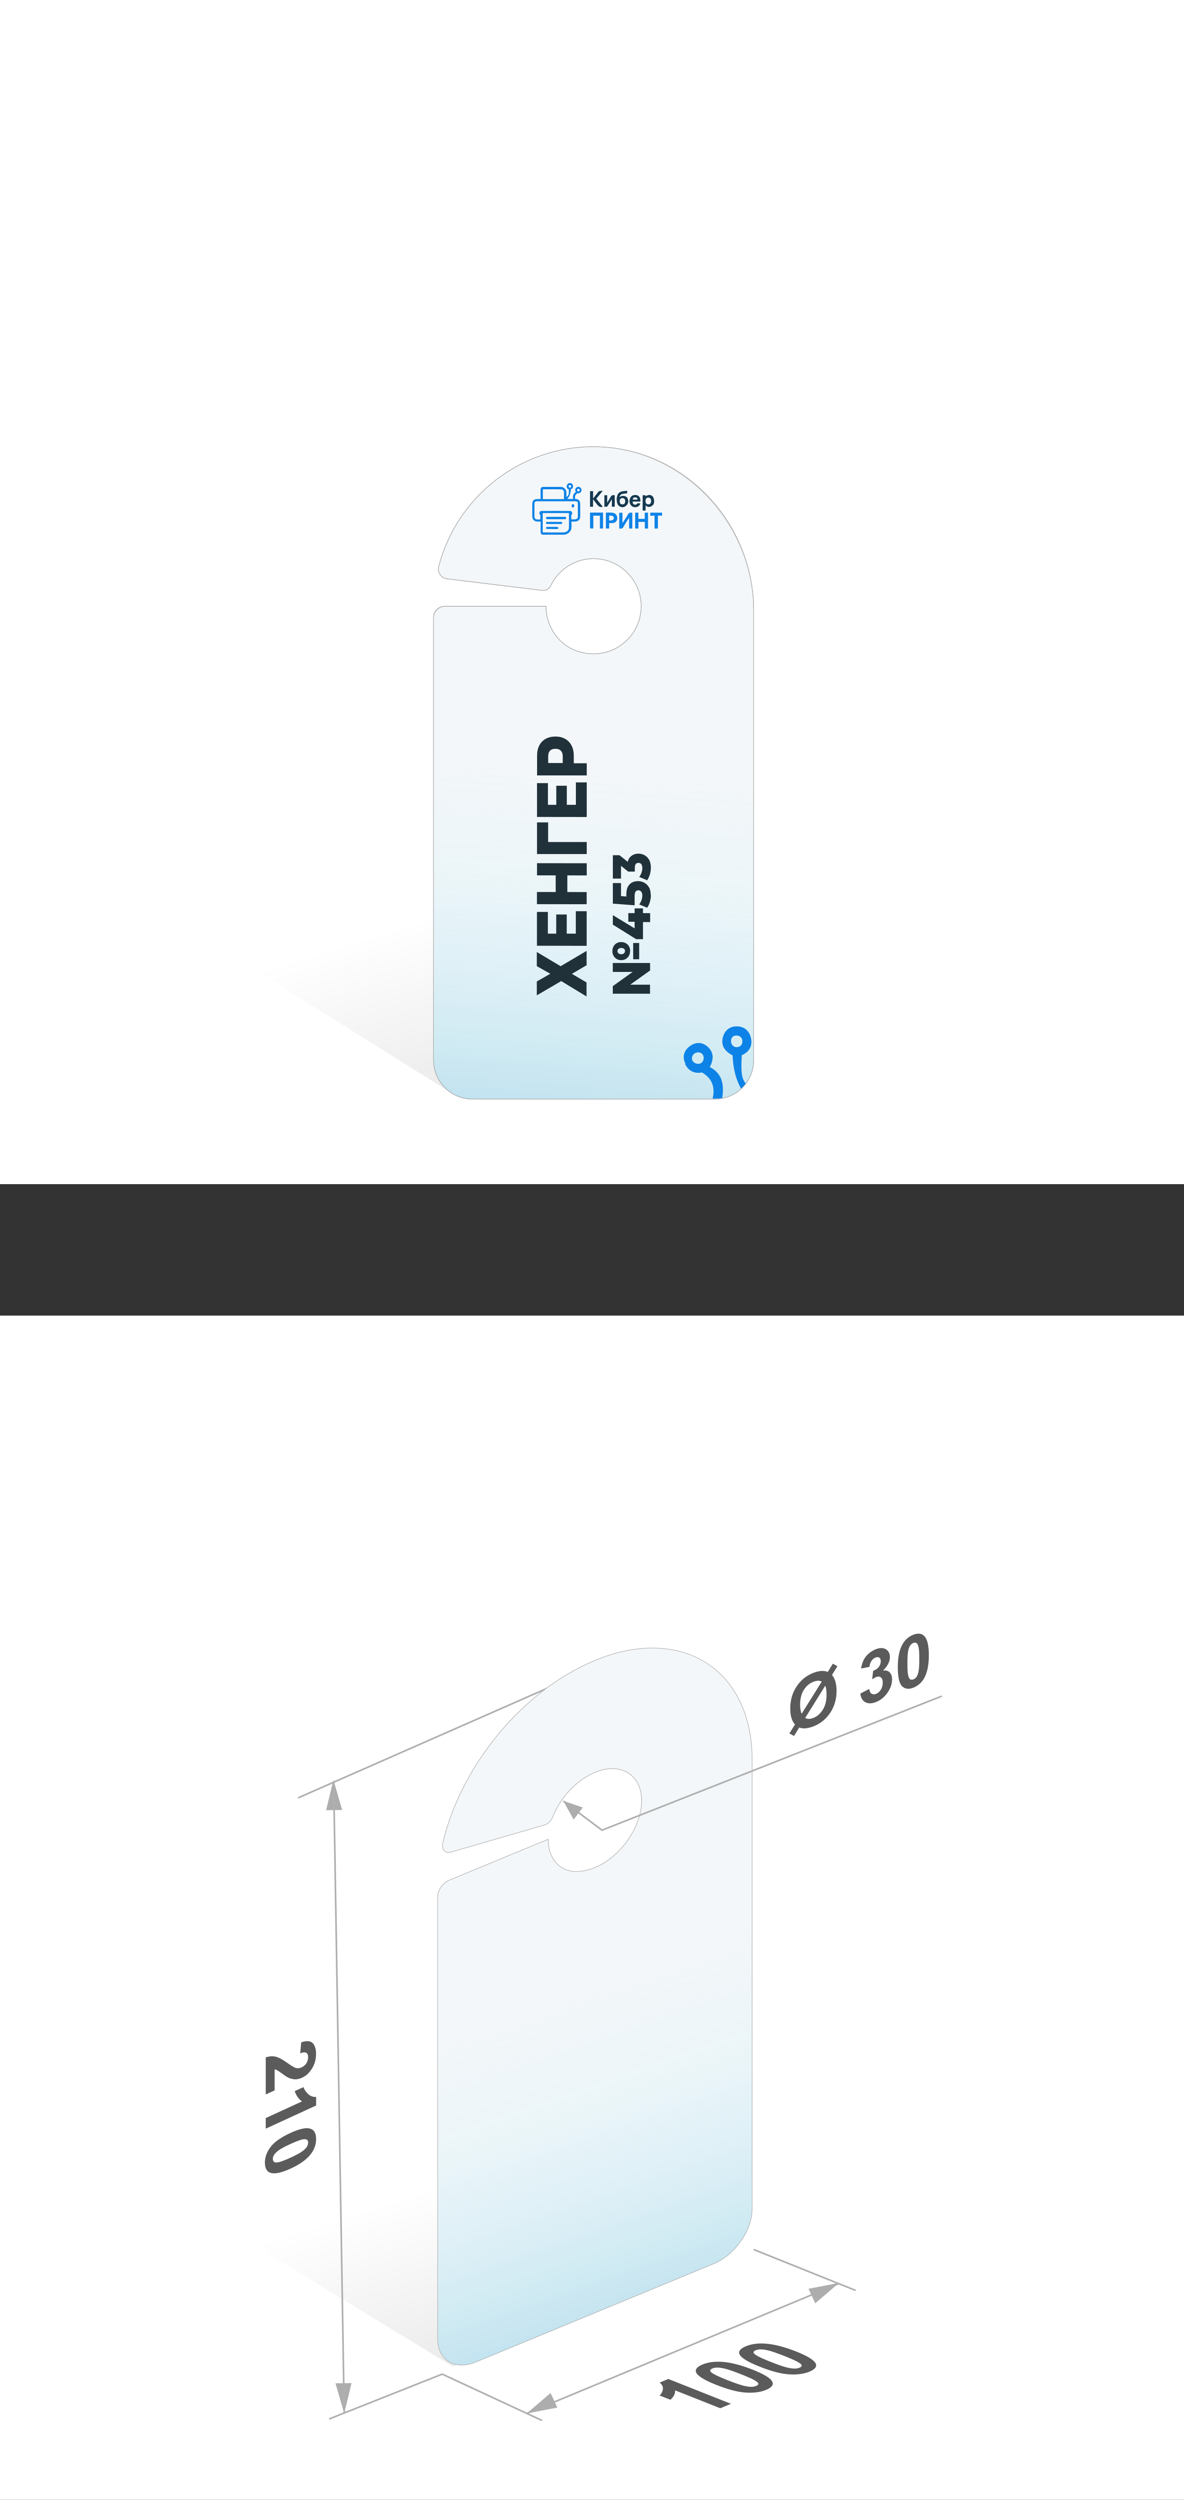
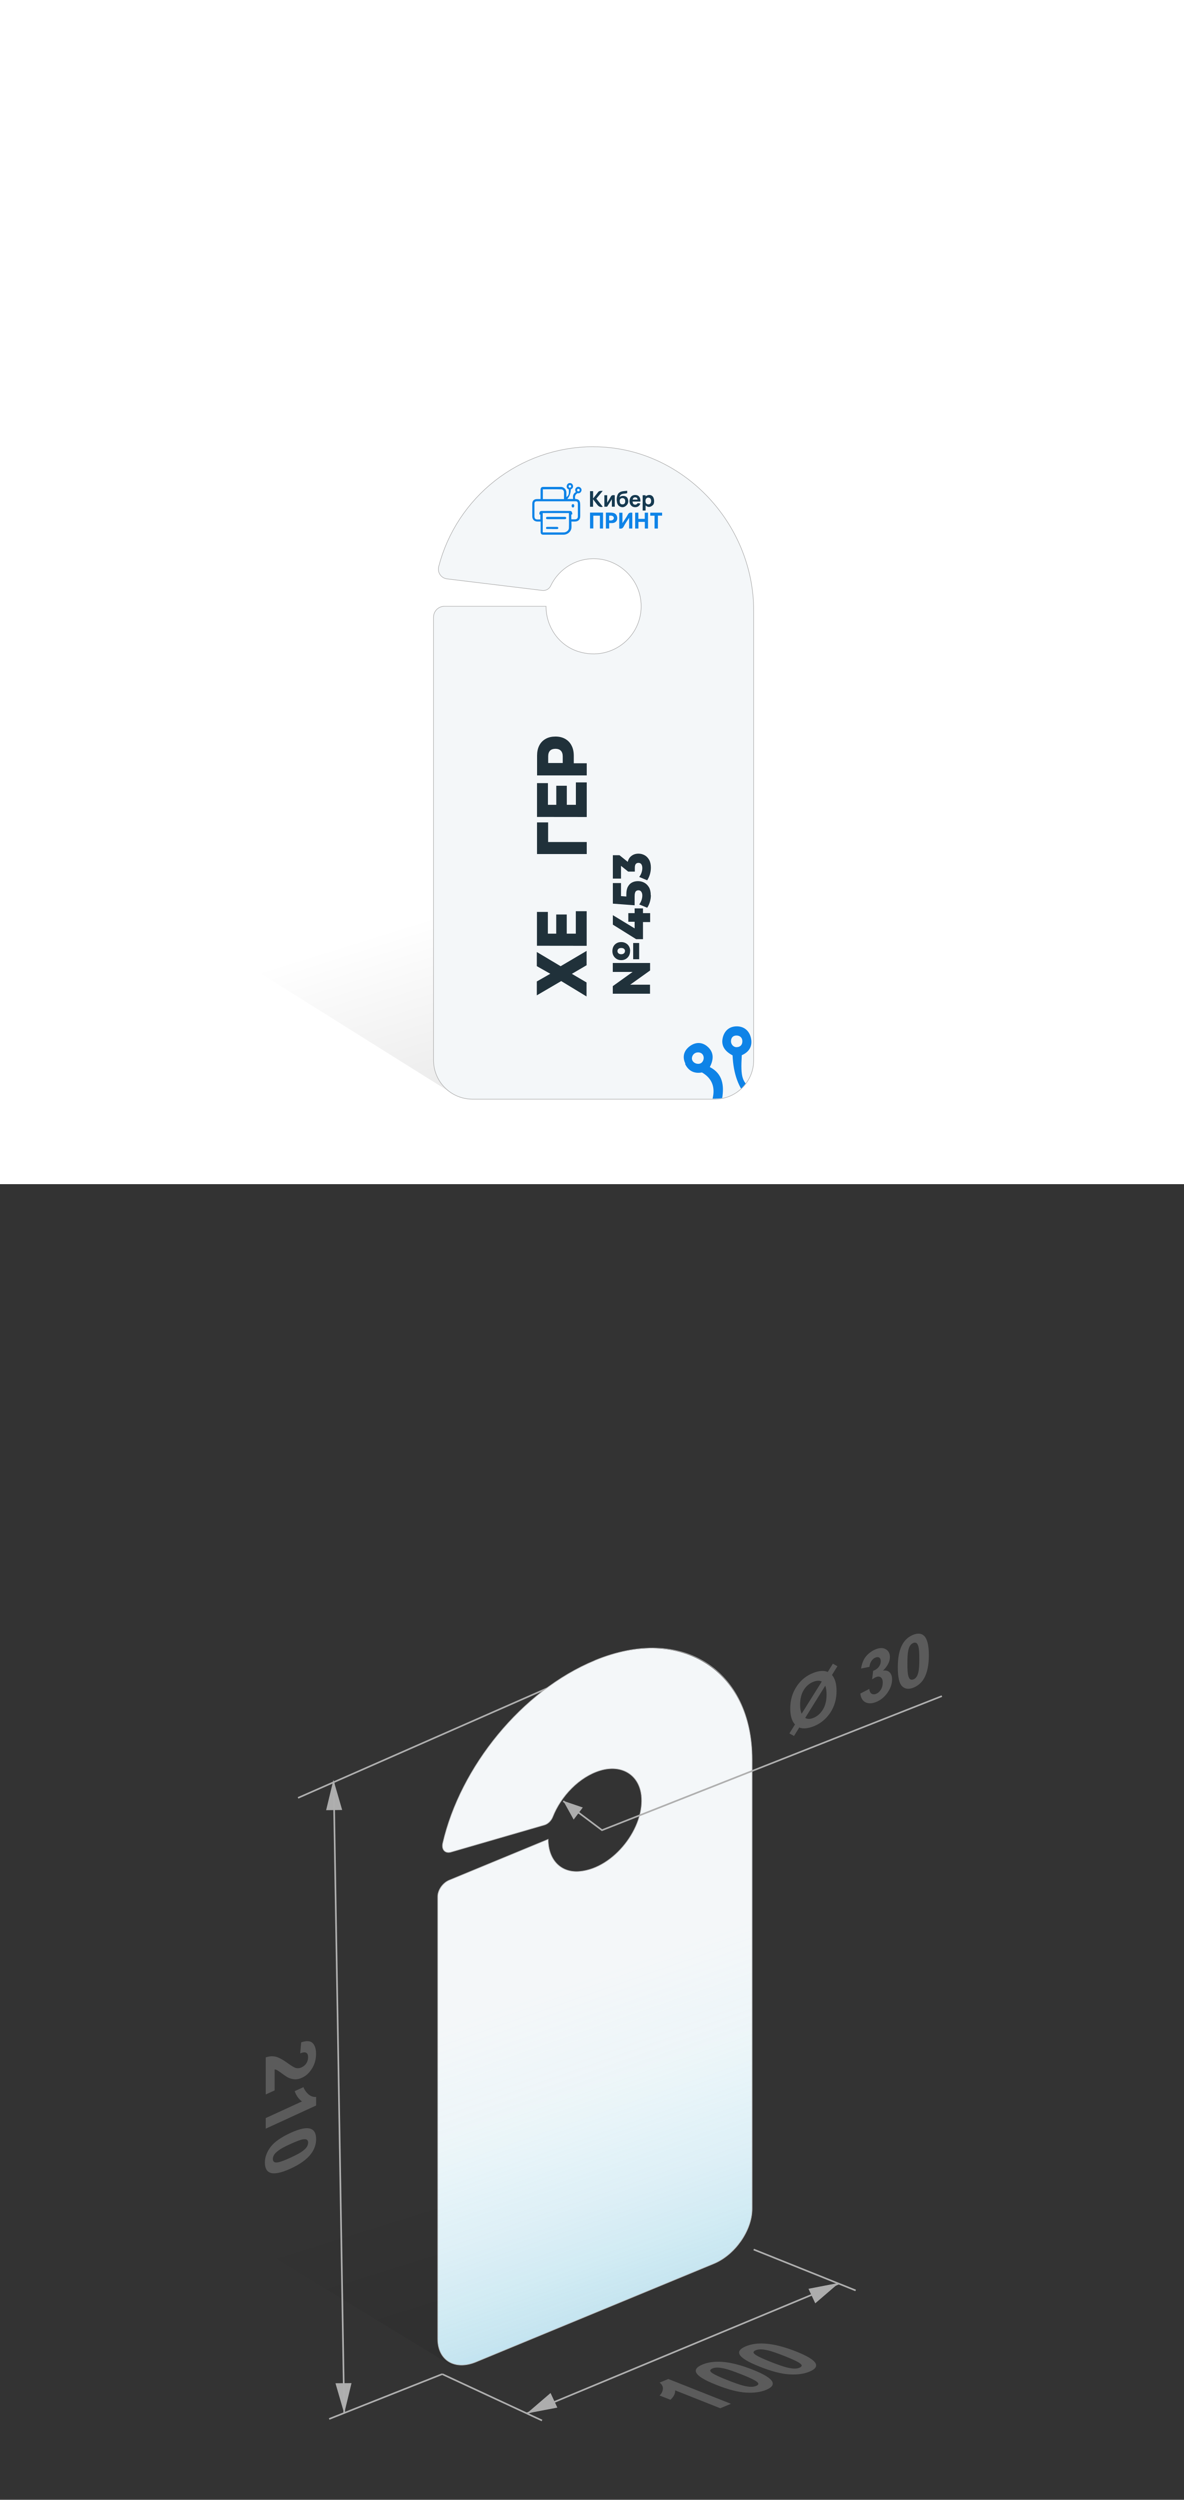
<svg xmlns="http://www.w3.org/2000/svg" xmlns:xlink="http://www.w3.org/1999/xlink" id="_Слой_2" data-name="Слой_2" viewBox="0 0 180 379.98">
  <rect x="0" y="0" width="180" height="379.98" fill="#333333" stroke="none" />
  <defs>
    <style>
      .cls-1 {
        fill: #20313a;
      }

      .cls-2 {
        fill: #fff;
      }

      .cls-3, .cls-4, .cls-5, .cls-6 {
        stroke-miterlimit: 10;
      }

      .cls-3, .cls-4, .cls-6 {
        stroke: #b2b2b2;
        stroke-width: .09px;
      }

      .cls-3, .cls-7 {
        fill: #f4f7f9;
      }

      .cls-8 {
        fill: #153950;
      }

      .cls-9 {
        fill: #5b5b5b;
      }

      .cls-10 {
        fill: #0e83e7;
      }

      .cls-11, .cls-5 {
        fill: none;
      }

      .cls-4 {
        fill: url(#_Безымянный_градиент_28);
      }

      .cls-5 {
        stroke: #afafaf;
        stroke-width: .25px;
      }

      .cls-12 {
        fill: url(#_Безымянный_градиент_38-2);
      }

      .cls-13 {
        fill: #adadad;
      }

      .cls-14 {
        fill: url(#_Безымянный_градиент_38);
      }

      .cls-6 {
        fill: url(#_Безымянный_градиент_28-2);
      }

      .cls-15 {
        clip-path: url(#clippath);
      }
    </style>
    <linearGradient id="_Безымянный_градиент_38" data-name="Безымянный градиент 38" x1="56.56" y1="335.31" x2="82.01" y2="416.74" gradientUnits="userSpaceOnUse">
      <stop offset="0" stop-color="#000" stop-opacity="0" />
      <stop offset="1" stop-color="#000" stop-opacity=".25" />
    </linearGradient>
    <linearGradient id="_Безымянный_градиент_38-2" data-name="Безымянный градиент 38" x1="61.69" y1="140.39" x2="87.16" y2="221.89" xlink:href="#_Безымянный_градиент_38" />
    <linearGradient id="_Безымянный_градиент_28" data-name="Безымянный градиент 28" x1="94" y1="79.04" x2="85.49" y2="189" gradientUnits="userSpaceOnUse">
      <stop offset=".33" stop-color="#94eeff" stop-opacity="0" />
      <stop offset=".48" stop-color="#7fdff6" stop-opacity=".06" />
      <stop offset=".73" stop-color="#48b9de" stop-opacity=".2" />
      <stop offset="1" stop-color="#0087bf" stop-opacity=".4" />
    </linearGradient>
    <linearGradient id="_Безымянный_градиент_28-2" data-name="Безымянный градиент 28" x1="94.89" y1="265.61" x2="86.4" y2="375.27" gradientTransform="translate(4.06 35.04) rotate(-23.25) scale(1.03 .92) skewX(-20.94)" xlink:href="#_Безымянный_градиент_28" />
    <clipPath id="clippath">
      <path class="cls-11" d="M108.1,155.88h6.36v11.13h-11.99v-5.49c0-3.11,2.52-5.63,5.63-5.63Z" transform="translate(216.92 322.88) rotate(-180)" />
    </clipPath>
  </defs>
  <g id="_Слой_1-2" data-name="Слой_1">
    <g>
-       <rect class="cls-2" y="199.98" width="180" height="180" />
      <polygon class="cls-14" points="106.71 344.22 68.85 359.72 4.58 320.54 4.16 258.29 106.71 344.22" />
      <rect class="cls-2" width="180" height="180" />
      <g>
        <line class="cls-5" x1="80.08" y1="366.86" x2="127.49" y2="347.13" />
        <polygon class="cls-13" points="80.08 366.86 84.73 365.97 83.7 363.75 80.08 366.86" />
        <polygon class="cls-13" points="127.56 347.01 122.91 347.91 123.94 350.12 127.56 347.01" />
        <polygon class="cls-13" points="52.33 366.85 53.44 362.25 51 362.27 52.33 366.85" />
        <polygon class="cls-13" points="50.69 270.55 49.58 275.16 52.02 275.13 50.69 270.55" />
        <line class="cls-5" x1="67.23" y1="360.88" x2="82.4" y2="367.93" />
        <line class="cls-5" x1="114.58" y1="341.94" x2="130.08" y2="348.16" />
        <line class="cls-5" x1="50.04" y1="367.7" x2="67.23" y2="360.88" />
        <line class="cls-5" x1="45.31" y1="273.29" x2="88.08" y2="254.48" />
        <g>
          <path class="cls-9" d="M41.76,317.75l-1.36.62v-5.63c.51-.18,1-.22,1.46-.12.46.09,1.07.42,1.83.96.61.44,1.03.69,1.25.76.3.08.6.06.89-.08.33-.15.58-.36.75-.63.17-.27.26-.58.26-.92s-.09-.56-.28-.67c-.18-.11-.49-.09-.92.08l.15-1.67c.8-.27,1.38-.24,1.73.1.35.34.53.89.53,1.64,0,.83-.2,1.57-.61,2.23-.41.66-.91,1.13-1.51,1.4-.34.16-.67.24-.98.25-.31,0-.64-.06-.98-.19-.23-.09-.55-.29-.97-.6-.42-.31-.7-.5-.84-.58s-.27-.12-.41-.14v3.19Z" />
          <path class="cls-9" d="M40.4,323.56v-1.6l5.51-2.53c-.5-.36-.87-.88-1.11-1.56l1.33-.61c.13.36.36.71.71,1.04.35.33.76.48,1.22.45v1.3l-7.66,3.52Z" />
          <path class="cls-9" d="M48.06,325.15c0,.81-.26,1.57-.79,2.26-.62.83-1.66,1.58-3.11,2.24-1.44.66-2.48.86-3.11.61-.52-.21-.78-.73-.78-1.54s.29-1.6.86-2.36c.57-.76,1.59-1.48,3.05-2.15,1.44-.66,2.47-.86,3.1-.6.52.21.78.73.78,1.54ZM46.85,325.71c0-.19-.06-.34-.17-.44-.11-.1-.31-.12-.61-.08-.38.06-1.01.3-1.91.71s-1.51.74-1.84,1c-.33.25-.56.48-.67.68s-.17.4-.17.59.06.34.17.44c.11.1.32.13.61.08.37-.06,1.01-.3,1.9-.71s1.51-.74,1.84-1c.33-.25.56-.48.67-.68.11-.2.17-.4.17-.59Z" />
        </g>
        <g>
          <path class="cls-9" d="M111.13,365.39l-1.63.68-6.86-2.72c.03.5-.21.97-.72,1.43l-1.65-.65c.27-.24.44-.55.5-.93.06-.38-.1-.73-.49-1.03l1.32-.55,9.54,3.78Z" />
          <path class="cls-9" d="M106.78,359.43c.82-.35,1.79-.48,2.91-.42,1.33.08,2.89.47,4.7,1.18,1.8.71,2.81,1.34,3.04,1.89.19.45-.13.85-.95,1.19-.83.35-1.85.49-3.06.42-1.22-.07-2.73-.46-4.56-1.19-1.79-.71-2.8-1.33-3.03-1.88-.19-.45.13-.85.95-1.19ZM108.29,360.03c-.2.08-.3.18-.32.3-.01.12.12.27.4.45.36.23,1.09.57,2.21,1.01,1.11.44,1.93.72,2.45.85s.92.18,1.21.17c.29,0,.53-.06.73-.14s.3-.18.32-.3c.01-.12-.12-.27-.4-.45-.35-.23-1.09-.57-2.2-1.01-1.11-.44-1.93-.72-2.45-.85-.52-.12-.92-.18-1.22-.17-.29,0-.54.05-.73.14Z" />
          <path class="cls-9" d="M113.37,356.66c.82-.35,1.79-.49,2.91-.42,1.33.08,2.89.47,4.7,1.18,1.8.71,2.81,1.34,3.04,1.89.19.45-.13.85-.95,1.19-.83.35-1.85.49-3.06.42-1.22-.07-2.74-.46-4.56-1.19-1.79-.71-2.8-1.34-3.03-1.88-.19-.45.13-.85.95-1.19ZM114.88,357.26c-.2.08-.3.18-.32.3-.01.12.12.27.4.45.36.23,1.09.57,2.21,1.01,1.11.44,1.93.72,2.45.85.52.12.92.18,1.21.17.29,0,.53-.05.73-.14.2-.08.3-.18.32-.3.01-.12-.12-.27-.4-.45-.35-.23-1.09-.57-2.2-1.01-1.11-.44-1.93-.72-2.45-.85-.52-.12-.92-.18-1.22-.17s-.54.05-.73.14Z" />
        </g>
        <line class="cls-5" x1="52.33" y1="366.85" x2="50.73" y2="271.01" />
      </g>
      <polygon class="cls-12" points="114.58 144.41 69 166.38 5.8 126.77 5.38 64.51 114.58 144.41" />
      <path class="cls-3" d="M90.25,67.9c-11.34,0-20.86,7.75-23.56,18.24-.22.87.37,1.74,1.26,1.85l14.48,1.76c.54.07,1.06-.21,1.29-.7,1.27-2.67,4.12-4.43,7.34-4.08,3.28.36,5.97,3.02,6.36,6.3.62,5.16-4.21,9.41-9.49,7.77-2.97-.92-4.92-3.77-4.92-6.88h0s-15.45,0-15.45,0c-.91,0-1.65.74-1.65,1.65v67.35c0,3.27,2.65,5.92,5.92,5.92h36.83c3.27,0,5.92-2.65,5.92-5.92v-68.34c0-13.38-10.94-24.91-24.33-24.91Z" />
-       <path class="cls-4" d="M90.25,67.9c-11.33,0-20.84,7.74-23.56,18.21-.23.88.37,1.76,1.28,1.87l14.47,1.76c.53.06,1.04-.21,1.27-.69,1.27-2.67,4.12-4.45,7.35-4.09,3.28.36,5.97,3.02,6.36,6.3.62,5.16-4.21,9.41-9.49,7.77-2.97-.92-4.92-3.77-4.92-6.88h0s-15.3,0-15.3,0c-.99,0-1.8.8-1.8,1.8v67.2c0,3.27,2.65,5.92,5.92,5.92h36.83c3.27,0,5.92-2.65,5.92-5.92v-68.34c0-13.53-10.79-24.91-24.33-24.91Z" />
      <path class="cls-11" d="M90.25,67.9c-11.33,0-20.84,7.74-23.56,18.21-.23.88.37,1.76,1.28,1.87l14.47,1.76c.53.06,1.04-.21,1.27-.69,1.27-2.67,4.12-4.45,7.35-4.09,3.28.36,5.97,3.02,6.36,6.3.62,5.16-4.21,9.41-9.49,7.77-2.97-.92-4.92-3.77-4.92-6.88h0s-15.3,0-15.3,0c-.99,0-1.8.8-1.8,1.8v67.2c0,3.27,2.65,5.92,5.92,5.92h36.83c3.27,0,5.92-2.65,5.92-5.92v-68.34c0-13.53-10.79-24.91-24.33-24.91Z" />
      <g>
        <path class="cls-1" d="M81.61,151.31v-2.12s2.05-1.17,2.05-1.17l-2.05-1.16v-2.15s3.62,2.16,3.62,2.16l3.95-2.33v2.18s-2.24,1.31-2.24,1.31l2.23,1.31v2.13s-3.85-2.34-3.85-2.34l-3.71,2.17Z" />
        <path class="cls-1" d="M87.54,141.93v-3.42s1.65,0,1.65,0v5.26s-7.56-.01-7.56-.01v-5.14s1.66,0,1.66,0v3.3s4.25,0,4.25,0ZM84.56,142.05v-3.04s1.6,0,1.6,0v3.04s-1.6,0-1.6,0Z" />
-         <path class="cls-1" d="M89.19,135.6v1.85s-7.56-.01-7.56-.01v-1.85s7.56.01,7.56.01ZM81.64,133.06v-1.85s7.56.01,7.56.01v1.85s-7.56-.01-7.56-.01ZM86.25,132.94v2.79s-1.77,0-1.77,0v-2.79s1.77,0,1.77,0Z" />
        <path class="cls-1" d="M89.2,129.82h-7.56s0-4.81,0-4.81h1.69s0,3.39,0,3.39l-.47-.41h6.34s0,1.83,0,1.83Z" />
        <path class="cls-1" d="M87.55,122.35v-3.42s1.65,0,1.65,0v5.26s-7.56-.01-7.56-.01v-5.14s1.66,0,1.66,0v3.3s4.25,0,4.25,0ZM84.57,122.48v-3.04s1.6,0,1.6,0v3.04s-1.6,0-1.6,0Z" />
        <path class="cls-1" d="M89.21,117.87h-7.56s0-3.01,0-3.01c0-.6.11-1.11.34-1.55.22-.43.55-.77.97-1,.42-.24.92-.35,1.49-.35.57,0,1.06.12,1.48.36.42.24.74.57.96,1.01.23.43.34.95.34,1.55v1.96s-.93-.82-.93-.82h2.9s0,1.86,0,1.86ZM86.53,116.01l-.98.82v-1.85c0-.39-.1-.68-.29-.87-.19-.19-.46-.29-.81-.29-.35,0-.63.09-.82.28-.19.19-.29.48-.29.86v1.85s-.98-.83-.98-.83h4.18Z" />
        <path class="cls-1" d="M95.79,144.56c0,.27-.06.51-.17.72-.12.21-.28.37-.48.49-.21.12-.44.18-.7.18-.26,0-.49-.06-.69-.18-.2-.12-.36-.28-.48-.49s-.17-.44-.17-.71c0-.27.06-.51.17-.72.12-.21.28-.37.48-.48.2-.12.44-.17.7-.17.26,0,.49.06.7.18.21.12.37.28.48.48.12.21.17.44.17.71ZM98.83,151.05h-5.67s0-1.15,0-1.15l3.77-2.7v.54s-3.77,0-3.77,0v-1.36s5.67,0,5.67,0v1.14s-3.78,2.7-3.78,2.7v-.54s3.77,0,3.77,0v1.36ZM95.02,144.57c0-.14-.05-.26-.15-.34-.1-.09-.24-.13-.42-.13-.19,0-.33.04-.43.13s-.15.2-.15.34.05.25.15.34c.1.09.24.14.42.14.18,0,.32-.05.42-.14.1-.09.15-.2.15-.34ZM97.17,145.81h-.91s0-2.47,0-2.47h.91s0,2.47,0,2.47Z" />
        <path class="cls-1" d="M97.75,142.76h-1.04s-3.54-2.21-3.54-2.21v-1.44s3.54,2.15,3.54,2.15l-.23.66v-3.84s1.27,0,1.27,0v4.68ZM98.83,140.16h-1.08s-1.27-.05-1.27-.05h-.96s0-1.31,0-1.31h3.32s0,1.36,0,1.36Z" />
        <path class="cls-1" d="M98.95,136.08c0,.34-.05.68-.15,1.02-.1.34-.24.64-.41.88l-1.21-.5c.15-.2.27-.42.35-.66s.12-.47.12-.7-.05-.42-.16-.57c-.1-.15-.25-.22-.44-.22-.11,0-.21.03-.3.08-.09.06-.16.15-.2.29-.05.14-.07.33-.07.58v1.33s-3.31-.25-3.31-.25v-3.13s1.24,0,1.24,0v2.64s-.71-.71-.71-.71l2.23.17-.71.71v-1.09c0-.49.08-.88.24-1.17.16-.29.37-.51.64-.64.27-.14.57-.2.9-.2.33,0,.65.08.94.23.29.15.53.39.72.7.18.31.27.72.27,1.21Z" />
        <path class="cls-1" d="M98.95,131.9c0,.34-.05.68-.15,1.02-.1.34-.24.63-.41.89l-1.21-.51c.15-.2.27-.41.35-.66.08-.24.12-.48.12-.7s-.05-.43-.15-.57c-.1-.14-.25-.21-.44-.21-.17,0-.3.06-.4.17-.1.12-.15.31-.15.58v.58s-1.01,0-1.01,0l-1.64-1.32.55-.13v2.51s-1.24,0-1.24,0v-3.55s1.01,0,1.01,0l1.64,1.32-.45.68v-.38c0-.61.16-1.08.48-1.39.32-.31.72-.47,1.22-.47.32,0,.63.08.91.23.29.15.52.39.7.7.18.31.27.72.27,1.21Z" />
      </g>
      <g>
        <path class="cls-7" d="M90.45,252.4c-11.13,4.6-20.49,16.21-23.14,27.8-.22.96.36,1.59,1.24,1.33l14.22-4.12c.53-.15,1.04-.64,1.27-1.22,1.25-3.18,4.05-6.1,7.21-7.06,3.22-.97,5.86.6,6.25,3.71.61,4.91-4.13,11.12-9.32,11.62-2.92.28-4.83-1.77-4.83-4.88h0s-15.18,6.27-15.18,6.27c-.89.37-1.62,1.41-1.62,2.32v67.35c0,3.27,2.6,4.84,5.81,3.52l36.18-14.95c3.21-1.33,5.81-5.05,5.81-8.32v-68.34c0-13.38-10.75-20.46-23.89-15.04Z" />
        <path class="cls-6" d="M90.45,252.4c-11.13,4.59-20.47,16.2-23.14,27.78-.22.97.37,1.61,1.25,1.35l14.21-4.12c.52-.15,1.02-.63,1.25-1.2,1.25-3.19,4.05-6.12,7.22-7.08,3.22-.97,5.86.6,6.25,3.71.61,4.91-4.13,11.12-9.32,11.62-2.92.28-4.83-1.77-4.83-4.88h0s-15.03,6.21-15.03,6.21c-.97.4-1.77,1.53-1.77,2.53v67.2c0,3.27,2.6,4.84,5.81,3.52l36.18-14.95c3.21-1.33,5.81-5.05,5.81-8.32v-68.34c0-13.53-10.6-20.52-23.89-15.04Z" />
      </g>
      <g>
        <polyline class="cls-5" points="85.63 273.78 91.52 278.2 143.19 257.82" />
        <g>
          <path class="cls-9" d="M125.84,254.15l.78-1.26.69.39-.83,1.33c.22.24.39.57.52.99.12.42.18.9.18,1.43,0,1.25-.32,2.36-.96,3.32s-1.48,1.65-2.53,2.06c-.91.35-1.64.41-2.18.18l-.8,1.29-.7-.39.85-1.36c-.48-.51-.72-1.33-.72-2.45,0-1.24.32-2.35.96-3.32s1.49-1.66,2.55-2.07c.88-.34,1.62-.39,2.2-.14ZM124.93,255.61c-.33-.18-.76-.17-1.27.03-.6.23-1.09.65-1.46,1.24-.37.59-.56,1.34-.56,2.25,0,.57.08,1.03.23,1.37l3.06-4.89ZM125.46,256.24l-3.05,4.9c.34.19.75.19,1.23,0,.59-.23,1.07-.65,1.45-1.26.38-.61.57-1.37.57-2.29,0-.58-.07-1.03-.2-1.36Z" />
          <path class="cls-9" d="M130.8,257.43l1.35-.7c.04.35.16.6.35.72.19.12.42.13.68.03.29-.11.53-.32.73-.64.2-.31.29-.67.29-1.07,0-.38-.09-.64-.28-.79-.19-.15-.42-.17-.69-.07-.18.07-.39.19-.64.36l.15-1.29c.38-.14.66-.34.86-.6.2-.27.3-.55.3-.86,0-.27-.07-.45-.22-.55-.15-.1-.34-.1-.58-.01-.24.09-.44.26-.61.51-.17.25-.27.54-.31.9l-1.28.26c.09-.51.22-.94.4-1.3.18-.36.43-.68.75-.96s.68-.51,1.08-.67c.68-.27,1.23-.24,1.65.07.34.25.51.62.51,1.11,0,.69-.35,1.38-1.05,2.06.42-.06.75.02,1,.26.25.24.38.6.38,1.07,0,.69-.23,1.37-.7,2.04-.47.67-1.05,1.14-1.74,1.41-.66.26-1.2.26-1.64.02-.43-.24-.68-.68-.75-1.32Z" />
          <path class="cls-9" d="M138.85,248.49c.7-.27,1.25-.21,1.65.18.47.46.71,1.44.71,2.93s-.24,2.65-.71,3.49c-.39.69-.94,1.17-1.65,1.45-.71.28-1.28.2-1.71-.22-.43-.42-.65-1.39-.65-2.9s.24-2.64.71-3.48c.39-.69.94-1.17,1.65-1.45ZM138.85,249.74c-.17.07-.32.18-.45.35-.13.17-.23.42-.31.75-.1.43-.14,1.1-.14,2.03s.04,1.54.13,1.85c.09.31.19.5.33.56.13.06.28.06.45,0s.32-.18.45-.35c.13-.17.23-.42.31-.75.1-.42.14-1.1.14-2.02s-.04-1.54-.13-1.85c-.09-.31-.19-.5-.33-.57-.13-.07-.28-.07-.45,0Z" />
        </g>
        <polygon class="cls-13" points="85.63 273.74 87.21 276.59 88.6 274.75 85.63 273.74" />
      </g>
      <g>
        <g>
          <path class="cls-10" d="M96.13,77.93v2.41h-.49v-1.63c-.3.47-.6.89-.83,1.34-.16.31-.38.34-.67.29v-2.4h.49v1.57c.3-.46.59-.86.82-1.29.16-.32.4-.32.69-.28Z" />
          <path class="cls-10" d="M96.56,77.93h.49v.94h.97v-.94h.5v2.41h-.49v-1.01h-.97v1.01h-.5v-2.41Z" />
          <path class="cls-10" d="M89.71,77.92h1.97v2.42h-.48v-1.95h-1v1.94h-.5v-2.42Z" />
          <path class="cls-10" d="M100.02,80.34h-.51v-1.95h-.65v-.46h1.8v.45h-.64v1.96Z" />
          <path class="cls-10" d="M93.25,77.97c-.38-.1-1.11-.03-1.14-.05v2.42h.5v-.83c.18,0,.35.01.52,0,.4-.03.68-.3.71-.67.03-.43-.19-.77-.59-.87ZM93.27,78.92c-.16.26-.6.19-.66.18v-.71c.09,0,.48-.08.65.16.08.11.09.25.01.37Z" />
        </g>
        <g>
          <path class="cls-8" d="M91.65,77.04s-.01,0-.02,0c-.58.15-.8-.29-1.08-.64-.12-.16-.25-.32-.39-.51v1.14h-.46v-2.37h.47v1.11c.27-.35.53-.67.79-1,.17-.22.65-.14.67-.15-.35.42-.66.8-.97,1.18.33.42.66.83.99,1.25Z" />
          <path class="cls-8" d="M91.88,75.28h.43v1.13c.21-.34.39-.61.54-.9.14-.28.36-.26.61-.23v1.74h-.44v-1.13c-.26.41-.49.77-.72,1.13h-.42v-1.76Z" />
          <path class="cls-8" d="M95.29,75.59c-.21-.25-.83-.31-1.12,0,.16-.7.76-.47,1.18-.63v-.36c-.2.02-.39.04-.57.06-.55.06-.84.28-.96.76-.06.22-.08.44-.06.67.04.41.14.78.58.95.36.14.68.03.98-.31.27-.3.24-.83-.01-1.14ZM94.62,76.67c-.34,0-.41-.26-.41-.53,0-.26.15-.41.42-.43.29.03.43.21.42.49,0,.27-.13.48-.43.47Z" />
          <path class="cls-8" d="M99.24,75.48c-.25-.31-.69-.32-1.09-.04,0-.05,0-.1-.01-.16h-.44v2.32h.45v-.77c.36.33.74.3,1.12-.07.25-.24.23-.96-.03-1.29ZM98.57,76.66c-.28,0-.44-.18-.44-.5,0-.32.17-.53.43-.52.26,0,.43.2.43.51,0,.32-.16.52-.43.52Z" />
          <path class="cls-8" d="M96.73,75.25c-.54-.07-.91.2-1.01.73-.09.49.18.99.61,1.09.48.11.89-.1,1.02-.54-.14-.02-.27-.03-.4-.05-.12.18-.27.27-.49.22-.25-.06-.26-.26-.3-.46h1.2c.04-.55-.21-.94-.64-.99ZM96.18,75.94c.05-.21.15-.35.38-.34.22,0,.35.12.37.34h-.76Z" />
        </g>
        <g>
          <path class="cls-10" d="M86.25,75.85h.88c-.07-.42-.02-.82.41-1.05-.15-.28-.13-.52.1-.7.19-.15.4-.13.58.01.19.15.24.36.14.58-.11.24-.32.33-.56.28-.35.2-.45.5-.35.88.63,0,.76.35.76.94s0,1.11,0,1.67c0,.51-.29.81-.8.82-.17,0-.34,0-.54,0,0,.35.03.68,0,1.01-.07.55-.62.99-1.19.99-1.03,0-2.05,0-3.08,0-.28,0-.41-.14-.41-.41,0-.53,0-1.05,0-1.59-.17,0-.32,0-.48,0-.47,0-.79-.31-.79-.79,0-.64,0-1.27,0-1.91,0-.46.26-.72.72-.72.17,0,.35,0,.54,0,0-.48,0-.95,0-1.42,0-.29.13-.43.43-.43.89,0,1.78,0,2.67,0,.43,0,.83.4.83.84,0,.24,0,.49,0,.72M86.09,75.57c.37-.27.42-.41.38-1.17-.26-.11-.37-.32-.3-.59.06-.23.22-.38.46-.38.24,0,.41.13.47.36.08.3-.08.48-.32.61q-.04.93-.53,1.44M86.87,78.94c.2,0,.4.01.58,0,.24-.02.39-.16.4-.4,0-.66,0-1.33,0-1.99,0-.19-.08-.35-.31-.35-1.98,0-3.97,0-5.95,0-.2,0-.34.11-.34.34,0,.66,0,1.32,0,1.98,0,.22.11.39.32.43.19.03.39,0,.58,0,0-.25,0-.51,0-.74h-.15c-.01-.25.02-.53.31-.54,1.47-.02,2.93-.01,4.4,0,.2,0,.25.19.29.37.02.13,0,.18-.15.18,0,.23.01.5.01.74ZM82.52,80.93c1.07,0,2.12.01,3.18,0,.4,0,.78-.31.79-.66.03-.76,0-1.52,0-2.28h-3.98v2.94ZM85.74,75.86c0-.35,0-.69,0-1.03,0-.25-.18-.43-.39-.44-.94-.03-1.88-.01-2.82-.01v1.49h3.21ZM86.83,73.93c0-.13-.08-.2-.2-.19-.1,0-.18.07-.18.19,0,.13.07.2.18.2.11,0,.2-.1.2-.2ZM87.75,74.41s-.02.11,0,.16c.03.07.09.12.17.12.11,0,.21-.08.21-.19,0-.1-.09-.2-.21-.19-.08,0-.14.04-.17.11Z" />
          <path class="cls-10" d="M87.3,76.89c0,.14-.05.25-.2.25-.15,0-.2-.12-.2-.26,0-.13.05-.25.2-.25.15,0,.21.11.2.26Z" />
          <path class="cls-10" d="M84.55,78.56c.43,0,.87,0,1.3,0,.13,0,.23.04.23.18,0,.12-.09.18-.22.18-.87,0-1.75,0-2.62,0-.11,0-.22-.02-.23-.17,0-.15.1-.19.23-.19.43,0,.87,0,1.3,0Z" />
-           <path class="cls-10" d="M84.24,79.65c-.34,0-.68,0-1.02,0-.11,0-.21,0-.22-.15,0-.14.1-.17.21-.17.69,0,1.38,0,2.06,0,.11,0,.21.03.2.17,0,.12-.1.15-.21.15-.34,0-.68,0-1.02,0Z" />
          <path class="cls-10" d="M83.92,80.41c-.24,0-.49,0-.73,0-.1,0-.17-.02-.18-.14-.01-.12.07-.18.16-.18.51,0,1.02,0,1.53,0,.09,0,.19.07.18.18,0,.11-.1.15-.2.15-.25,0-.51,0-.76,0Z" />
        </g>
      </g>
      <g class="cls-15">
        <g>
          <path class="cls-10" d="M104.16,161.74c.52,1.09,1.44,1.49,2.56,1.28,1.57.91,2.03,2.29,1.61,3.99,0,0,0,0,0,0,0,.02,0,.04,0,.06,0,0,0,.01,0,.02,0,.03,0,.07-.01.1.08.34-.11.74-.47.82-.35.08-.73-.1-.82-.47-.03-.11-.04-.23-.05-.35,0,0,0-.02,0-.03-1.69.47-2.08,1.93-2.08,4.08,0,2.53.02,5.06.03,7.58,0,2.32,1.32,3.66,3.62,3.71.77.01,1.55,0,2.47,0,0,1.58-.16,3.1.03,4.58.32,2.5,2.79,4.48,5.41,4.49,4.66.02,9.32,0,13.97.02,1.29,0,1.86-.62,1.86-1.87,0-2.39,0-4.78,0-7.21.75,0,1.45,0,2.16,0,2.15,0,3.56-1.42,3.56-3.58,0-2.88,0-5.77,0-8.65,0-2.09-1.17-3.27-3.28-3.28-.79,0-1.58,0-2.44,0,0-2.18,0-4.31,0-6.43,0-1.3-.6-1.95-1.95-1.94-4.04.02-8.07,0-12.11,0-1.65,0-3.19,1.29-3.64,2.86.69-.46,1.33.67.65,1.17.08-.06.12-.09.14-.11.01-.02.02-.02,0,0-.02.02-.05.07-.04.14.01.13-.02.27-.02.39,0,.25.01.51.03.76.01.24.08.49.13.74.06.1.09.21.09.33,0,.08-.02.16-.03.24,0,.03-.01.06-.02.09-.01.03-.03.07-.04.1,0,.03-.02.05-.03.08-.12.27-.34.37-.56.34-.08,0-.16,0-.23-.02-.06-.02-.12-.04-.18-.08,0,0,0,0,0,0-1.68-1.21-1.9-1.85-1.71-5.29,1.17-.51,1.68-1.44,1.38-2.67-.25-1.04-1.01-1.7-2.1-1.72-1.08-.01-1.86.58-2.15,1.64-.36,1.34.36,2.19,1.47,2.77q.18,4.23,2.39,6.53c.08.03.14.07.2.13.03.04.07.09.1.13.06.1.09.22.09.34,0,.06-.02.12-.02.18-.03.11-.09.21-.17.29,0,0,0,0,0,0-.03.04-.07.07-.11.09-.08.05-.17.09-.27.1-.01,0-.03,0-.04,0-.02,0-.04,0-.06,0-.17,0-.31-.06-.42-.14-.2-.09-.32-.29-.35-.5-.12.17-.32.28-.54.28-.4,0-.81.01-1.21.01-.13,0-.26-.04-.36-.11-.05.01-.11.02-.17.02-.22,0-.39-.09-.49-.22-.03-.03-.06-.07-.08-.11-.08-.15-.12-.33-.07-.5h0c.3-1.91.11-3.72-1.88-4.74.66-1.27.6-2.36-.46-3.2-.85-.66-1.81-.57-2.63.06-.87.67-1.11,1.61-.63,2.61ZM112.02,159.18c-.52.02-.89-.43-.89-.89,0-.61.37-.91.9-.88.45.02.82.31.83.85.01.57-.34.9-.84.91ZM130.63,167.04h-14.58c0-1.6-.02-3.15,0-4.69.02-1.15.83-1.97,1.77-2,4.27-.12,8.54-.05,12.8-.05v6.75ZM112.6,176.71h18.04v13.35c-4.85,0-9.64.05-14.42-.02-1.8-.03-3.52-1.41-3.58-2.98-.13-3.44-.04-6.9-.04-10.34ZM134.89,168.56c.92,0,1.52.5,1.52,1.53,0,2.99,0,5.99,0,8.98,0,1.01-.49,1.76-1.47,1.93-.85.15-1.75.03-2.63.03,0-1.13,0-2.31,0-3.36h.67c.07-1.13-.11-2.42-1.4-2.43-6.65-.1-13.3-.06-19.95-.03-.91,0-1.15.85-1.3,1.66-.11.59,0,.8.67.8,0,1.07-.05,2.25-.05,3.37-.93,0-1.79.05-2.65-.01-1.09-.08-1.78-.71-1.8-1.83-.03-3.01-.03-6.03,0-9.04.01-.86.36-1.6,1.39-1.6,9-.01,18-.01,27,0ZM105.19,160.85c.02-.46.4-.9.97-.88.37.02.63.19.76.5.09.23.08.49-.01.71-.13.32-.39.54-.78.53-.5,0-.97-.38-.94-.87Z" />
          <path class="cls-10" d="M108.99,171.74c-.04.61.23,1.13.92,1.13.67,0,.91-.56.91-1.16,0-.6-.23-1.15-.91-1.15-.66,0-.94.48-.92,1.18Z" />
          <path class="cls-10" d="M121.46,179.31c-1.97,0-3.94,0-5.91,0-.59,0-1.06.17-1.04.81.02.55.42.81,1.01.81,3.96-.01,7.93,0,11.89,0,.51,0,1.01-.09,1.02-.75,0-.7-.44-.86-1.06-.86-1.97.02-3.94,0-5.91,0Z" />
          <path class="cls-10" d="M122.84,184.25c1.55,0,3.1,0,4.65,0,.48,0,.97-.03.99-.68.01-.62-.43-.78-.94-.79-3.12-.01-6.24-.01-9.36,0-.48,0-.97.15-.93.78.04.57.46.69.95.69,1.55,0,3.1,0,4.65,0Z" />
          <path class="cls-10" d="M124.31,187.71c1.11,0,2.21,0,3.32,0,.44,0,.79-.11.84-.63.05-.55-.3-.82-.74-.82-2.32-.03-4.64-.03-6.96,0-.43,0-.84.3-.81.79.04.49.43.66.91.66,1.15,0,2.3,0,3.45,0Z" />
        </g>
      </g>
    </g>
  </g>
</svg>